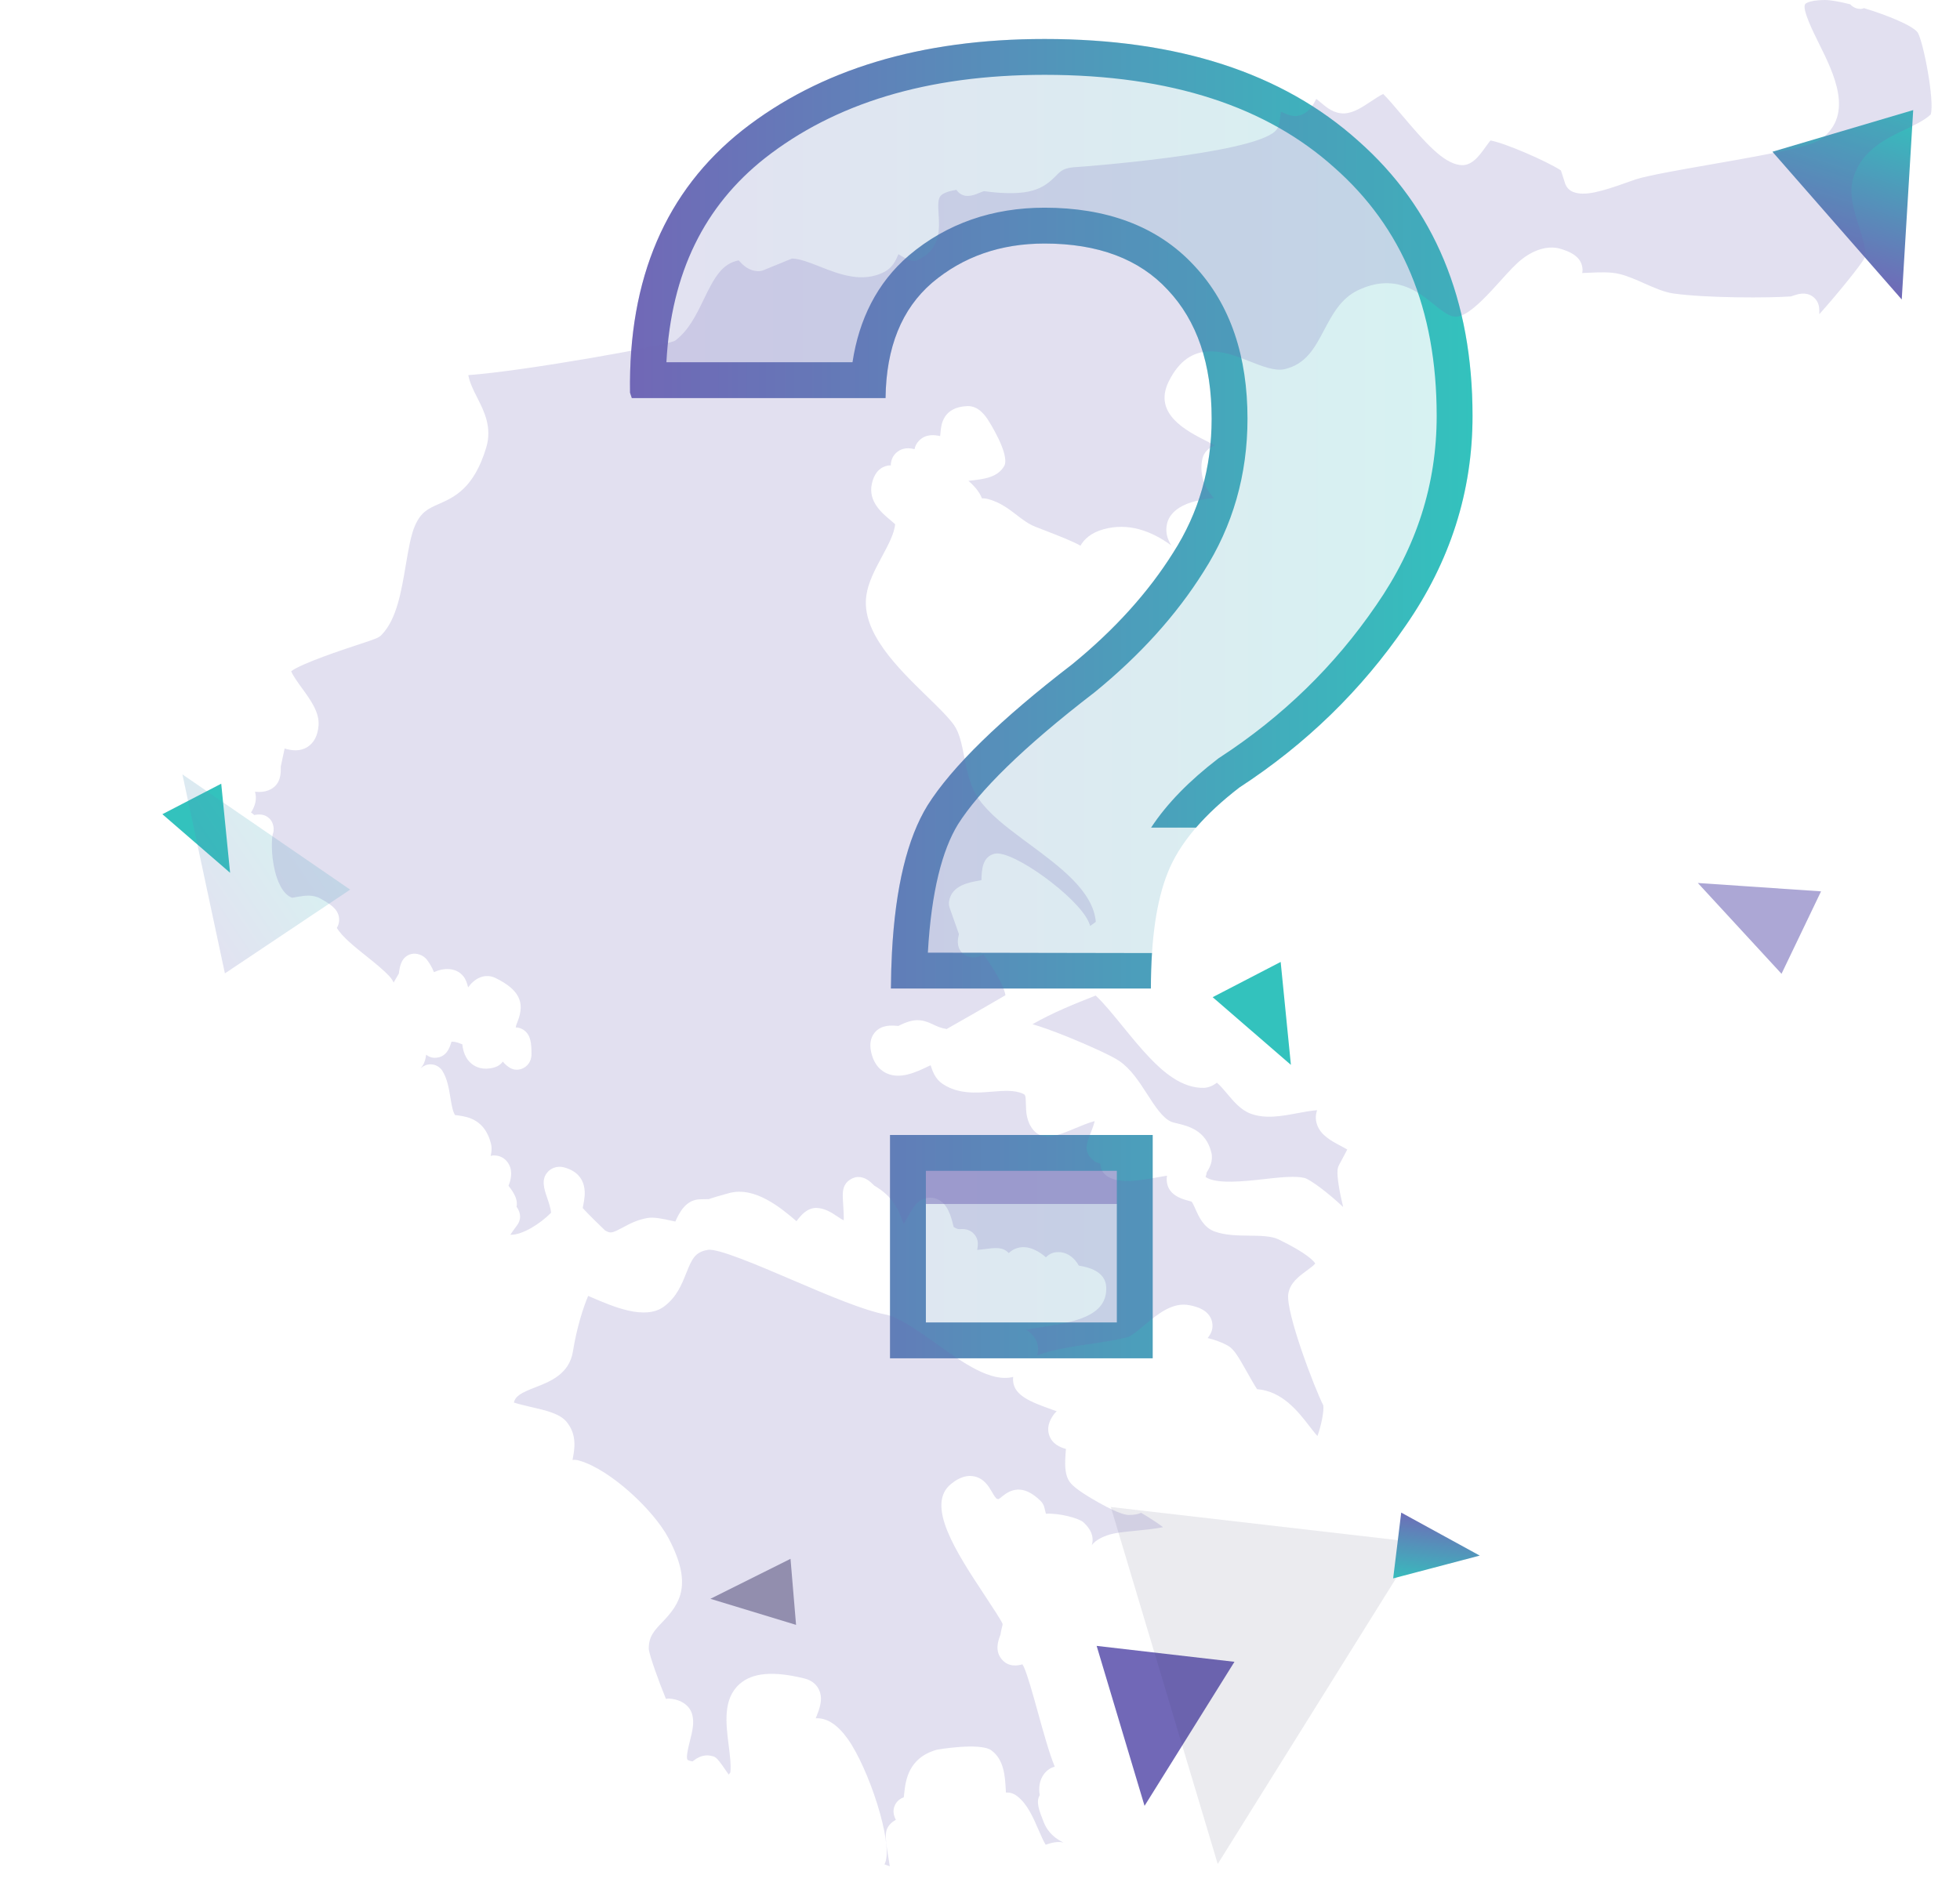
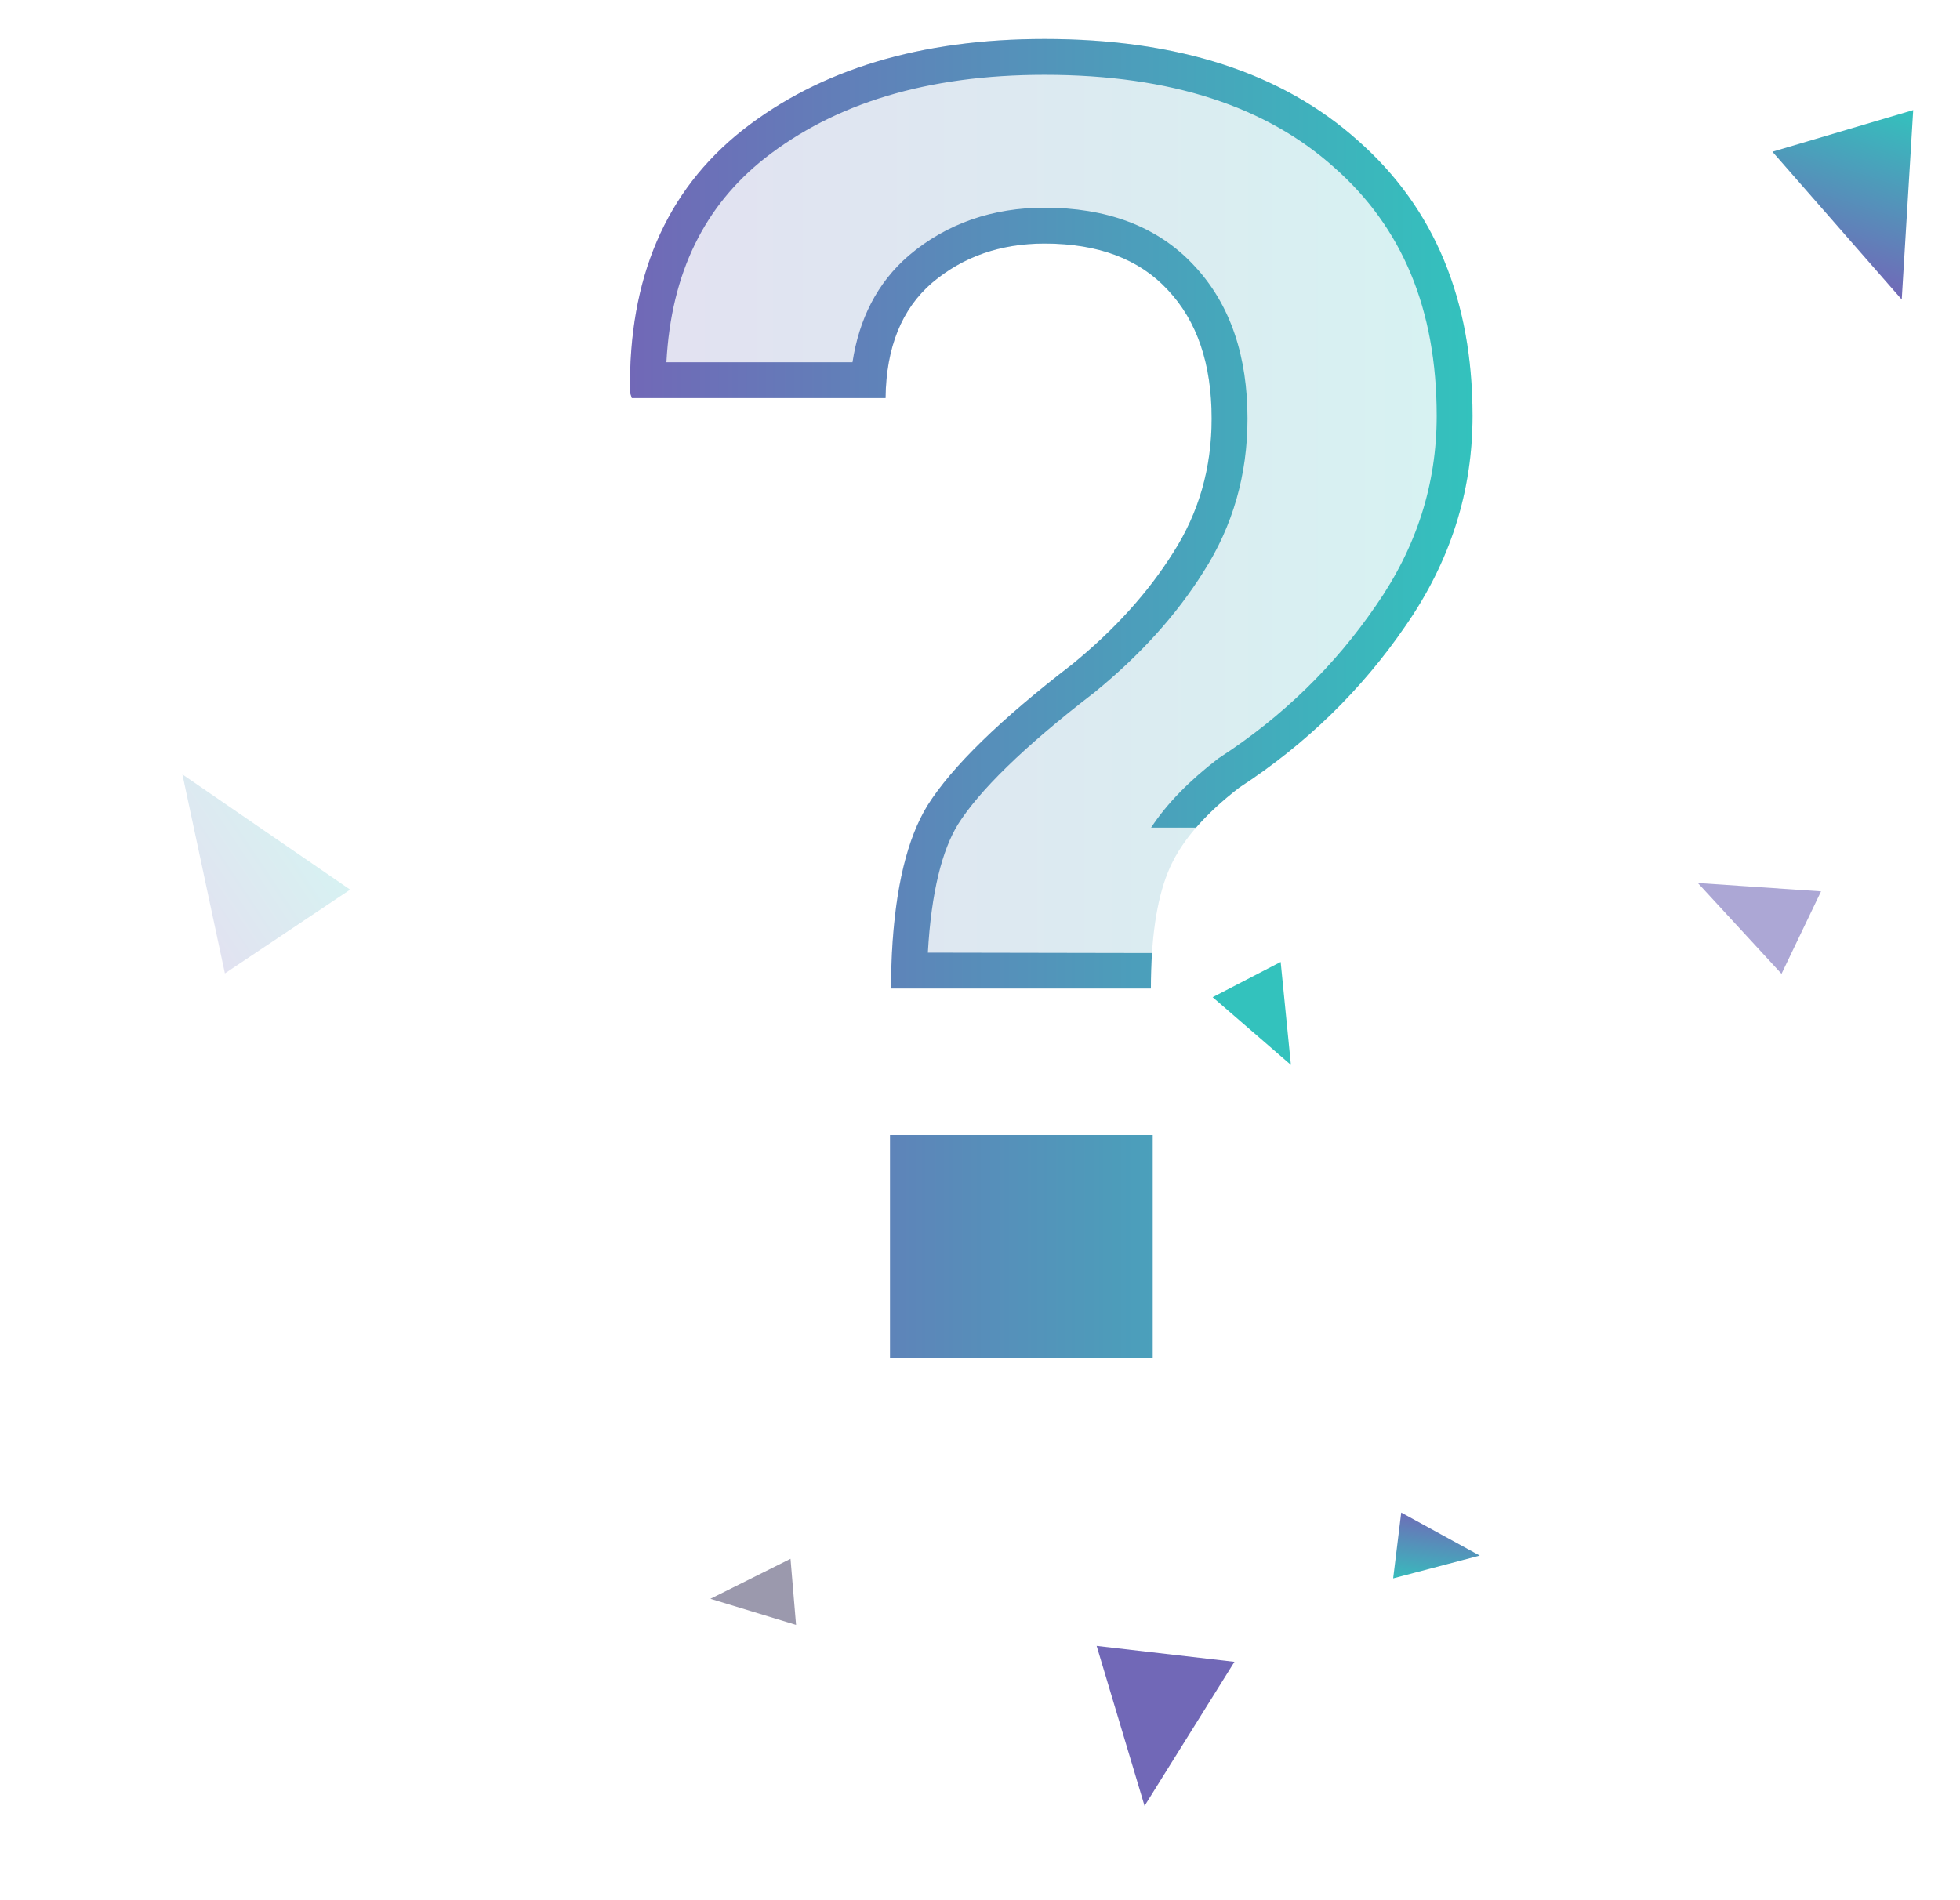
<svg xmlns="http://www.w3.org/2000/svg" width="328" height="318" viewBox="0 0 328 318" fill="none">
  <g clip-path="url(#clip0)">
-     <rect width="328" height="318" fill="white" />
    <path opacity="0.2" fill-rule="evenodd" clip-rule="evenodd" d="M148.194 66.63H105.733L105.434 65.733C105.135 46.595 111.414 31.943 124.272 21.776C137.23 11.609 154.075 6.526 174.808 6.526C197.135 6.526 214.628 12.207 227.286 23.57C240.045 34.834 246.424 50.183 246.424 69.62C246.424 82.279 242.686 93.99 235.21 104.755C227.834 115.52 218.565 124.541 207.401 131.817C201.321 136.502 197.334 141.236 195.44 146.021C193.546 150.705 192.6 157.184 192.6 165.457H149.091C149.106 163.374 149.164 161.374 149.266 159.457C149.844 148.535 151.83 140.319 155.222 134.807C159.308 128.328 167.382 120.454 179.442 111.184C186.519 105.403 192.151 99.174 196.337 92.495C200.623 85.817 202.766 78.341 202.766 70.069C202.766 60.898 200.324 53.722 195.44 48.539C190.656 43.356 183.778 40.764 174.808 40.764C167.432 40.764 161.152 42.957 155.969 47.343C150.886 51.728 148.294 58.157 148.194 66.63ZM148.942 227.355V189.977H192.898V227.355H148.942Z" fill="url(#paint0_linear)" />
    <rect opacity="0.5" x="150.424" y="195.526" width="39" height="6" fill="#7168B7" />
    <path d="M174.808 40.764C167.432 40.764 161.152 42.957 155.969 47.343C150.886 51.728 148.294 58.157 148.194 66.63H105.733L105.434 65.733C105.135 46.595 111.415 31.943 124.273 21.776C137.23 11.609 154.075 6.526 174.808 6.526C197.135 6.526 214.628 12.207 227.286 23.57C240.045 34.834 246.424 50.183 246.424 69.62C246.424 82.279 242.686 93.99 235.21 104.755C227.834 115.52 218.565 124.541 207.401 131.817C204.513 134.042 202.098 136.278 200.154 138.526H192.634C195.326 134.427 199.121 130.622 203.739 127.064L203.927 126.92L204.125 126.79C214.643 119.935 223.34 111.465 230.261 101.364L230.282 101.333C237.086 91.535 240.424 81.01 240.424 69.62C240.424 51.633 234.593 38.025 223.315 28.068L223.297 28.052L223.278 28.035C212.028 17.936 196.128 12.526 174.808 12.526C155.069 12.526 139.637 17.351 127.985 26.489C117.939 34.437 112.319 45.578 111.522 60.63H142.662C143.747 53.482 146.75 47.372 152.05 42.8L152.071 42.781L152.093 42.762C158.456 37.378 166.144 34.764 174.808 34.764C184.957 34.764 193.618 37.733 199.828 44.446C206.022 51.033 208.766 59.836 208.766 70.069C208.766 79.428 206.326 88.028 201.404 95.709C196.823 103.01 190.733 109.709 183.238 115.831L183.169 115.887L183.099 115.941C171.179 125.103 163.818 132.439 160.315 137.979C157.7 142.244 155.849 149.21 155.275 159.457L192.781 159.526C192.66 161.388 192.599 163.365 192.599 165.457H149.092C149.106 163.374 149.165 161.374 149.266 159.457C149.845 148.535 151.83 140.319 155.222 134.807C159.308 128.328 167.382 120.454 179.442 111.184C186.519 105.403 192.151 99.174 196.337 92.495C200.623 85.817 202.766 78.341 202.766 70.069C202.766 60.898 200.324 53.722 195.44 48.539C190.656 43.356 183.778 40.764 174.808 40.764Z" fill="url(#paint1_linear)" />
-     <path fill-rule="evenodd" clip-rule="evenodd" d="M192.899 189.977V227.355H148.942V189.977H192.899ZM186.899 221.355H154.942V195.977H186.899V221.355Z" fill="url(#paint2_linear)" />
+     <path fill-rule="evenodd" clip-rule="evenodd" d="M192.899 189.977V227.355H148.942V189.977H192.899ZM186.899 221.355H154.942V195.977V221.355Z" fill="url(#paint2_linear)" />
    <path d="M216.029 178.242L202.934 166.912L214.316 161.011L216.029 178.242Z" fill="#33C2BD" />
    <path opacity="0.58" d="M284.128 147.798L304.747 149.199L298.132 162.997L284.128 147.798Z" fill="#7168B7" />
    <path d="M296.612 25.398L320.169 18.426L318.25 50.13L296.612 25.398Z" fill="url(#paint3_linear)" />
-     <path d="M38.505 146.09L27.173 136.285L37.022 131.178L38.505 146.09Z" fill="#33C2BD" />
    <g opacity="0.2" filter="url(#filter0_f)">
      <path d="M30.525 129.621L58.597 148.909L37.637 162.93L30.525 129.621Z" fill="url(#paint4_linear)" />
    </g>
    <path opacity="0.5" d="M118.883 267.614L132.29 260.923L133.218 271.978L118.883 267.614Z" fill="#39345C" />
    <path d="M183.519 275.495L206.582 278.159L191.537 302.271L183.519 275.495Z" fill="#7168B7" />
-     <path opacity="0.1" d="M185.889 252.248L237.358 258.193L203.783 312.005L185.889 252.248Z" fill="#39345C" />
    <g filter="url(#filter1_f)">
      <path d="M247.632 260.382L233.141 264.196L234.49 253.183L247.632 260.382Z" fill="url(#paint5_linear)" />
    </g>
-     <path opacity="0.2" fill-rule="evenodd" clip-rule="evenodd" d="M311.081 37.875L311.075 37.856C310.224 35.181 309.345 32.417 310.138 29.779C311.54 25.148 315.565 23.232 318.798 21.693L318.8 21.692C320.469 20.897 322.05 20.144 323.102 19.159C323.774 16.924 321.897 7.081 320.921 5.44C320.1 4.296 315.919 2.568 311.95 1.366C311.894 1.38 311.838 1.397 311.782 1.413C311.644 1.454 311.507 1.495 311.369 1.495C310.713 1.495 310.078 1.218 309.635 0.721C307.899 0.284 306.357 0 305.384 0H305.375C302.53 0.025 302.088 0.687 302.083 0.693C301.552 1.558 303.409 5.295 304.406 7.301L304.409 7.307C306.868 12.259 310.233 19.036 304.927 23.151C303.244 24.456 298.05 25.471 286.602 27.472C281.296 28.399 275.812 29.358 273.728 30.026C273.423 30.123 273.002 30.275 272.505 30.455L272.504 30.455L272.502 30.456C267.887 32.12 265.198 32.846 263.318 32.148C262.646 31.905 262.125 31.362 261.909 30.685L261.214 28.524C258.905 27.01 251.801 23.909 249.42 23.516C249.178 23.813 248.859 24.255 248.632 24.568L248.604 24.607C247.485 26.164 246.21 27.937 244.21 27.606C241.456 27.174 238.582 23.98 234.507 19.152L234.41 19.038C233.418 17.866 232.164 16.385 231.47 15.732C230.923 15.979 230.036 16.569 229.463 16.95C227.947 17.957 226.517 18.907 224.99 18.981C223.258 19.046 222.016 18.011 221.01 17.153L221.002 17.147C220.799 16.974 220.517 16.735 220.272 16.555C220.263 16.575 220.254 16.594 220.245 16.61L220.242 16.615C219.786 17.507 219.027 18.989 217.276 19.367C216.307 19.561 215.491 19.196 214.631 18.806C214.564 18.773 214.482 18.737 214.393 18.698L214.355 18.681L214.098 20.597C214.026 21.133 213.766 21.628 213.365 21.993C209.142 25.85 180.553 27.944 180.275 27.955C178.062 28.048 177.55 28.569 176.706 29.429L176.703 29.432C174.651 31.521 172.459 33.033 164.664 32C164.446 32.061 164.078 32.21 163.831 32.309L163.762 32.337L163.751 32.342C162.884 32.694 161.291 33.341 160.144 31.914C160.125 31.892 160.114 31.866 160.103 31.839C160.095 31.818 160.086 31.797 160.074 31.778C158.37 32.028 157.687 32.483 157.42 32.776C156.943 33.306 156.973 34.348 157.075 35.878L157.076 35.892C157.219 38.132 157.434 41.472 154.078 43.264C152.942 44.103 151.871 43.482 150.348 42.543C149.945 43.537 149.37 44.799 148.012 45.506C144.317 47.426 140.408 45.886 137.262 44.647L137.238 44.637C135.486 43.944 133.824 43.29 132.526 43.276C132.228 43.397 131.765 43.587 131.243 43.802L131.242 43.802C130.915 43.937 130.564 44.081 130.217 44.223L130.203 44.229C127.596 45.305 127.595 45.305 127.329 45.351C127.216 45.374 127.1 45.386 126.986 45.391C125.305 45.4 124.334 44.358 123.729 43.708L123.727 43.706C123.706 43.684 123.687 43.663 123.668 43.642C123.66 43.634 123.652 43.625 123.644 43.617C123.633 43.604 123.621 43.592 123.609 43.579C120.793 44.14 119.529 46.474 117.765 50.124C116.544 52.652 115.281 55.266 113.014 56.997C111.927 57.813 87.579 62.13 78.368 62.791C78.6 64.02 79.163 65.19 79.817 66.473C81.022 68.839 82.387 71.525 81.367 74.92C79.307 81.75 76.044 83.2 73.423 84.365L73.421 84.365L73.419 84.366C71.64 85.156 70.468 85.677 69.444 87.987C68.765 89.518 68.333 92.068 67.913 94.542L67.905 94.592C67.156 99.041 66.38 103.638 63.886 106.233C63.366 106.772 62.978 106.9 59.994 107.886L59.994 107.886L59.959 107.897C57.553 108.69 50.523 111.008 48.729 112.351C48.965 113.023 49.946 114.378 50.562 115.228C52.002 117.206 53.487 119.256 53.307 121.459C53.17 123.134 52.549 124.334 51.459 125.025C50.198 125.829 48.824 125.647 47.635 125.288L46.988 128.293C46.982 128.349 46.984 128.424 46.986 128.504C46.987 128.546 46.988 128.59 46.988 128.633C46.993 129.405 47 131.21 45.31 132.111C44.714 132.428 44.058 132.562 43.303 132.562C43.151 132.562 42.987 132.546 42.825 132.53L42.824 132.53C42.772 132.525 42.721 132.52 42.67 132.515C43.064 133.819 42.637 135.021 42 136.005C42.144 136.093 42.29 136.195 42.431 136.315C42.447 136.33 42.464 136.345 42.481 136.36L42.481 136.361L42.483 136.362C42.504 136.382 42.527 136.403 42.552 136.426C43.342 136.255 44.364 136.22 45.18 137.103C45.787 137.752 45.966 138.852 45.637 139.677C45.472 140.214 45.31 142.98 46.01 145.809C46.011 145.811 46.011 145.813 46.012 145.815L46.012 145.817C46.013 145.82 46.014 145.823 46.015 145.825C46.36 147.226 47.192 149.655 48.891 150.272C48.94 150.255 49.457 150.168 49.8 150.11C50.929 149.916 52.333 149.675 53.641 150.415C55.27 151.33 56.45 152.086 56.709 153.454C56.865 154.263 56.614 154.905 56.366 155.326C57.309 156.847 59.38 158.502 61.221 159.973L61.236 159.985L61.246 159.993C62.731 161.181 64.129 162.299 65.177 163.429C65.462 163.734 65.694 164.078 65.877 164.453L66.231 163.839C66.463 163.435 66.655 163.103 66.746 162.946C66.744 162.902 66.771 162.71 66.802 162.525C66.959 161.615 67.228 160.092 68.834 159.685C69.718 159.475 70.823 159.87 71.393 160.584C71.852 161.15 72.29 161.899 72.62 162.724C74.244 161.971 76.323 161.901 77.545 163.417C77.976 163.961 78.162 164.573 78.338 165.271C78.813 164.612 79.481 163.942 80.361 163.598C81.212 163.265 82.118 163.302 82.913 163.697C86.824 165.618 87.904 167.718 86.631 170.947C86.45 171.402 86.339 171.703 86.311 171.971C86.761 171.98 87.132 172.114 87.419 172.269C88.905 173.075 88.926 174.814 88.944 176.357L88.945 176.371C88.975 177.779 88.129 178.602 87.329 178.893C85.894 179.415 84.897 178.562 84.139 177.693C83.79 178.186 83.282 178.521 82.621 178.701C80.809 179.175 79.615 178.62 78.931 178.065C77.858 177.196 77.485 175.93 77.369 174.807C77.342 174.795 77.315 174.785 77.287 174.774L77.286 174.774C77.269 174.767 77.252 174.76 77.234 174.753C76.015 174.254 75.554 174.368 75.552 174.372C75.554 174.404 75.464 174.658 75.4 174.84L75.4 174.84L75.373 174.915L75.371 174.92C75.173 175.471 74.652 176.919 73.011 177.044C72.307 177.118 71.753 176.88 71.31 176.542C71.291 176.704 71.264 176.873 71.234 177.044C71.134 177.587 70.897 178.276 70.373 178.828C70.853 178.437 71.484 178.026 72.422 178.185C73.097 178.292 73.7 178.694 74.054 179.276C74.854 180.583 75.118 182.178 75.374 183.719L75.38 183.758L75.471 184.31C75.561 184.839 75.807 186.254 76.191 186.681C76.173 186.626 76.576 186.686 76.84 186.73L76.841 186.73C78.251 186.945 81.18 187.392 82.181 191.498C82.334 192.159 82.267 192.813 82.116 193.481L82.134 193.476C82.329 193.429 82.558 193.373 82.756 193.406C83.56 193.406 84.323 193.774 84.849 194.419C85.852 195.665 85.618 197.206 85.099 198.482C86.254 199.931 86.659 201.012 86.443 202.006C86.652 202.272 86.824 202.596 86.942 202.993C87.004 203.206 87.037 203.428 87.037 203.647C87.037 204.146 86.842 204.673 86.543 205.073C86.073 205.702 85.692 206.238 85.403 206.672C85.451 206.672 85.507 206.675 85.56 206.677C87.466 206.677 90.372 204.856 92.206 203.012C92.238 202.469 91.802 201.189 91.579 200.534L91.571 200.509C91.042 198.967 90.5 197.375 91.717 196.104C92.053 195.755 92.999 194.992 94.552 195.443C98.6 196.651 97.89 200.261 97.654 201.458L97.653 201.465C97.606 201.692 97.544 202.006 97.521 202.214C98.358 203.153 100.351 205.082 101.264 205.965C101.31 205.987 101.358 206.01 101.406 206.033C101.488 206.073 101.574 206.115 101.663 206.157C102.238 206.423 102.622 206.326 104.224 205.461C105.321 204.87 106.686 204.137 108.403 203.867C109.419 203.696 110.798 203.971 112.789 204.417C112.815 204.423 112.842 204.429 112.868 204.435L112.895 204.44C112.935 204.449 112.974 204.458 113.014 204.465C113.679 202.972 114.785 200.779 117.179 200.742L117.275 200.74C117.741 200.729 118.186 200.719 118.611 200.714C119.487 200.407 120.543 200.113 121.753 199.776L121.753 199.776L121.996 199.709C126.337 198.523 130.678 202.182 133.295 204.407C134.079 203.34 135.066 202.212 136.575 202.184C137.959 202.221 139.106 202.917 140.022 203.545C140.606 203.943 140.958 204.156 141.195 204.257C141.225 203.553 141.161 202.54 141.12 201.887L141.109 201.72C140.991 199.929 140.926 198.939 141.591 198.052C141.994 197.516 142.806 197.058 143.478 197.012C144.737 196.947 145.594 197.749 146.095 198.246C146.169 198.32 146.241 198.396 146.315 198.459C149.534 200.323 150.378 202.592 151.057 204.418L151.058 204.419C151.118 204.581 151.178 204.743 151.238 204.902C151.295 204.801 151.351 204.703 151.404 204.608C151.496 204.445 151.581 204.293 151.656 204.158C152.624 202.413 153.125 201.551 153.876 201.042C154.762 200.442 155.805 200.31 156.741 200.666C158.602 201.38 159.154 203.603 159.557 205.23C159.561 205.248 159.565 205.265 159.569 205.282C159.576 205.311 159.584 205.34 159.59 205.369C160.169 205.759 160.468 205.745 160.676 205.735L160.695 205.734C161.071 205.704 162.202 205.621 163.032 206.585C163.699 207.359 163.734 208.115 163.53 209.217C164.001 209.171 164.481 209.113 164.803 209.074C166.564 208.845 167.844 208.69 168.799 209.735L168.81 209.746C169.181 209.383 169.649 209.078 170.247 208.9C172.264 208.288 174.139 209.737 174.753 210.213C174.853 210.292 174.946 210.375 175.029 210.458C175.59 209.869 176.392 209.462 177.551 209.607C178.768 209.769 179.83 210.578 180.534 211.838C182.048 212.097 185.022 212.741 185.124 215.475C185.321 220.446 179.425 221.353 174.224 222.152L174.223 222.152L173.984 222.189C173.345 222.288 172.54 222.412 171.715 222.566C172.737 223.213 173.356 224.008 173.606 224.97C173.743 225.497 173.785 226.151 173.553 226.876C176.184 225.883 179.429 225.402 182.583 224.935L182.636 224.927L182.636 224.927C184.944 224.583 187.123 224.259 188.809 223.766C189.386 223.595 190.543 222.625 191.477 221.841L191.489 221.831C193.698 219.98 196.206 217.895 199.064 218.471C199.956 218.651 202.355 219.136 202.835 221.246C203.085 222.349 202.687 223.245 202.096 223.967C203.115 224.207 204.298 224.584 205.494 225.252C206.458 225.797 207.123 226.876 208.78 229.825C209.228 230.623 209.907 231.829 210.364 232.522C214.6 232.855 217.258 236.297 219.066 238.638L219.07 238.642L219.118 238.705C219.522 239.226 220.044 239.9 220.47 240.359C221.044 238.836 221.642 236.086 221.431 235.192C220.036 232.485 215.145 219.696 215.588 216.578C215.868 214.747 217.343 213.661 218.645 212.702L218.666 212.687C219.124 212.348 219.841 211.819 220.103 211.489C219.86 211.091 218.743 209.776 213.97 207.458C212.765 206.871 210.864 206.848 209.026 206.827C207.07 206.804 205.048 206.779 203.257 206.132C201.433 205.464 200.642 203.696 200.067 202.408L200.055 202.38C199.858 201.941 199.57 201.3 199.407 201.13C199.358 201.121 198.973 201.012 198.718 200.941L198.714 200.94C197.702 200.652 195.341 199.983 195.246 197.534C195.234 197.317 195.244 197.063 195.295 196.788C194.898 196.851 194.495 196.923 194.132 196.987L193.888 197.03C190.61 197.617 187.514 198.17 185.458 196.986C184.63 196.51 184.141 195.688 184.148 194.779C183.453 194.601 182.79 194.222 182.28 193.501C181.469 192.305 181.917 191.173 182.436 189.864L182.437 189.861L182.466 189.787C182.658 189.3 183.03 188.356 183.193 187.652C182.243 187.89 180.799 188.493 179.925 188.858C177.19 190.009 174.6 191.091 172.966 189.186C171.738 187.754 171.703 186.039 171.68 184.788C171.65 183.284 171.562 183.242 171.2 183.078C169.784 182.426 167.941 182.572 165.992 182.729C163.354 182.944 160.362 183.18 157.728 181.416C156.488 180.584 156.055 179.276 155.742 178.322C155.739 178.319 155.738 178.316 155.737 178.313C155.736 178.311 155.736 178.31 155.735 178.308C155.575 178.38 155.415 178.455 155.27 178.524L155.16 178.576C153.271 179.468 150.675 180.688 148.408 179.669C147.571 179.295 146.456 178.461 145.914 176.616C145.451 175.066 145.596 173.804 146.352 172.868C147.453 171.511 149.15 171.633 150.056 171.705C150.1 171.708 150.142 171.712 150.184 171.716L150.184 171.716C150.241 171.721 150.296 171.725 150.351 171.728C152.926 170.381 154.307 170.58 156.178 171.488C156.762 171.772 157.365 172.063 158.412 172.244C160.315 171.176 166.003 167.924 168.261 166.586C167.969 164.839 166.129 161.85 164.536 159.724C164.147 160.018 163.648 160.235 163.013 160.272C162.278 160.311 161.354 159.932 160.881 159.361C160.032 158.338 160.299 157.131 160.445 156.484C160.453 156.444 160.462 156.406 160.47 156.368L160.473 156.357C160.074 155.215 158.927 151.97 158.927 151.97C158.792 151.594 158.762 151.187 158.834 150.792C159.3 148.202 162.092 147.707 163.942 147.379L163.945 147.378C163.974 147.373 164.004 147.368 164.035 147.362C164.068 147.356 164.101 147.35 164.135 147.344C164.17 147.339 164.204 147.333 164.24 147.327C164.277 145.61 164.383 143.364 166.49 142.89C169.496 142.259 180.365 150.147 182.189 154.325C182.289 154.552 182.37 154.769 182.433 154.986C182.804 154.735 183.128 154.499 183.383 154.291C182.915 149.174 177.475 145.147 172.204 141.245L172.197 141.24L171.209 140.512L171.209 140.512C171.204 140.507 171.198 140.5 171.191 140.496C168.321 138.367 165.605 136.257 163.885 133.881C162.357 131.761 161.855 129.202 161.369 126.729L161.365 126.707C160.96 124.627 160.575 122.663 159.645 121.357C158.723 120.058 156.964 118.343 155.102 116.532C150.209 111.764 144.122 105.831 144.975 99.704C145.282 97.474 146.449 95.298 147.58 93.191L147.597 93.159L147.598 93.157C148.624 91.247 149.683 89.276 149.792 87.737C149.598 87.554 149.305 87.309 149.076 87.116L149.075 87.115L149.018 87.067C147.606 85.893 145.244 83.929 145.903 80.97C146.25 79.415 146.996 78.435 148.121 78.056C148.452 77.945 148.744 77.874 149.064 77.906C149.092 77.164 149.314 76.39 150.017 75.759C150.564 75.266 151.528 74.776 153.049 75.183C153.134 74.723 153.341 74.24 153.767 73.792C154.959 72.546 156.518 72.807 157.327 72.999C157.353 72.856 157.376 72.653 157.399 72.343C157.492 71.187 157.74 68.118 161.915 67.972C163.776 67.927 164.899 69.616 165.341 70.28L165.352 70.298C165.391 70.353 169.017 75.981 168.082 77.952C166.972 79.958 164.572 80.213 162.252 80.46L162.237 80.462C162.181 80.466 162.123 80.473 162.063 80.48C162.798 81.13 163.85 82.147 164.325 83.42C164.661 83.406 165.053 83.446 165.466 83.563C167.436 84.122 168.872 85.228 170.142 86.204L170.145 86.207C171.161 86.991 172.125 87.73 173.337 88.197L174.346 88.588L174.467 88.635C177.457 89.797 179.47 90.579 180.812 91.34C181.41 90.287 182.544 89.177 184.683 88.585C188.846 87.453 192.641 88.842 196.027 91.301C195.276 90.127 195.13 89.152 195.2 88.287C195.304 86.924 196.127 85.084 199.441 84.056C200.552 83.714 201.803 83.487 203.146 83.372C201.428 81.539 200.719 79.182 201.198 76.87C201.451 75.65 202.309 74.961 203.289 74.534C202.955 74.356 202.616 74.184 202.296 74.022C202.188 73.967 202.082 73.914 201.98 73.861C198.595 72.153 192.933 69.292 195.557 63.905C199.163 56.516 205.137 58.89 209.091 60.468C211.2 61.303 213.381 62.165 214.985 61.79C218.576 60.931 219.979 58.283 221.602 55.219L221.605 55.213L221.608 55.208C222.975 52.626 224.386 49.959 227.245 48.587C233.394 45.659 237.33 48.83 239.928 50.93C242.566 53.059 243.431 53.486 245.211 52.502C247.044 51.492 249.279 49.019 251.073 47.032C252.478 45.471 253.695 44.124 254.807 43.292C256.981 41.637 259.348 41.041 261.299 41.695C262.282 42.009 264.368 42.677 264.767 44.566C264.858 44.979 264.848 45.358 264.776 45.7C264.991 45.692 265.212 45.683 265.438 45.673L265.439 45.673L265.442 45.673C265.607 45.666 265.775 45.659 265.945 45.652L265.966 45.651C267.744 45.57 269.581 45.487 271.12 45.888C272.444 46.225 273.823 46.835 275.154 47.427L275.187 47.441C276.823 48.165 278.511 48.912 280.033 49.125C285.587 49.907 296.08 49.886 299.714 49.615C299.752 49.604 299.823 49.579 299.905 49.55L299.906 49.55C299.959 49.531 300.018 49.51 300.076 49.49L300.09 49.486C300.906 49.218 302.129 48.816 303.286 49.592C303.956 50.036 304.373 50.766 304.431 51.589C304.454 51.859 304.459 52.197 304.457 52.59C307.451 49.259 311.515 44.244 312.055 43.13C312.4 42.014 311.73 39.911 311.081 37.875ZM187.268 177.56C189.244 178.907 190.631 181.055 191.973 183.133L191.981 183.146C193.214 185.059 194.493 187.04 195.889 187.712C196.148 187.84 196.61 187.951 197.096 188.066L197.103 188.068C198.865 188.495 201.81 189.21 202.71 192.887C203.058 194.274 202.458 195.441 201.927 196.257C201.915 196.358 201.899 196.46 201.878 196.566C201.841 196.724 201.797 196.869 201.741 197.003C203.536 198.262 208.264 197.732 211.538 197.364L211.562 197.361L211.6 197.357L211.601 197.357C213.341 197.162 214.927 196.985 216.289 196.985C217.014 196.985 217.677 197.033 218.266 197.16C219.184 197.364 222.273 199.659 224.772 202.037C224.142 199.453 223.75 197.056 223.826 195.922C223.847 195.598 223.935 195.284 224.088 194.997C224.088 194.997 224.853 193.555 225.461 192.411C225.13 192.211 224.738 192.001 224.429 191.837L224.429 191.837L224.332 191.785C222.776 190.96 221.015 190.021 220.408 188.249C220.088 187.333 220.173 186.518 220.419 185.831C219.413 185.898 218.268 186.113 217.151 186.323C214.495 186.82 211.75 187.333 209.268 186.4C207.65 185.792 206.468 184.389 205.327 183.03L205.321 183.023L205.321 183.022C204.884 182.504 204.168 181.653 203.647 181.225C203.162 181.59 202.453 182.036 201.498 182.087C197.755 182.201 194.544 179.302 192.412 177.065C190.839 175.428 189.327 173.569 187.863 171.77L187.859 171.766L187.854 171.759C186.24 169.778 184.699 167.886 183.36 166.64C179.944 167.98 176.145 169.503 172.786 171.438C174.188 171.842 176.105 172.512 178.764 173.587C181.997 174.893 186.068 176.735 187.268 177.56ZM169.557 230.472C169.529 230.668 169.522 230.871 169.534 231.082C169.68 233.636 172.589 234.692 175.961 235.907C176.223 236.002 176.524 236.111 176.84 236.229C176.677 236.365 176.517 236.527 176.374 236.721C175.451 237.962 175.192 239.164 175.6 240.294C176.112 241.706 177.368 242.244 178.381 242.531C178.379 242.563 178.376 242.591 178.374 242.624C178.184 244.976 178.121 246.742 178.981 247.995L178.984 247.998C179.19 248.309 179.811 249.244 183.898 251.528L183.907 251.533C187.434 253.505 188.483 253.56 188.883 253.58L188.886 253.581C189.704 253.581 190.406 253.481 190.967 253.218C192.773 254.295 193.918 255.071 194.639 255.628C193.278 255.907 191.376 256.092 190.161 256.21L190.149 256.211L190.11 256.215C188.17 256.405 186.491 256.569 185.363 256.966L185.357 256.969C184.77 257.175 183.482 257.629 182.709 258.628C182.732 258.547 182.755 258.462 182.776 258.374C183.047 257.142 182.549 255.936 181.309 254.803C180.611 254.158 177.329 253.234 175.025 253.373L174.779 252.346C174.677 251.926 174.459 251.542 174.151 251.239C171.145 248.288 169.068 249.333 167.596 250.567C167.438 250.696 167.202 250.897 167.121 250.925C167.121 250.918 167.04 250.932 166.861 250.884C166.641 250.824 166.29 250.222 166.031 249.777L166.024 249.765L166.022 249.76C165.484 248.833 164.675 247.439 162.995 247.116C161.216 246.76 159.725 247.939 159.234 248.328L159.226 248.334C154.739 251.81 160.09 259.917 164.811 267.069L164.812 267.071C166.059 268.959 167.61 271.307 167.788 271.836C167.788 271.923 167.736 272.144 167.69 272.338C167.679 272.386 167.668 272.432 167.658 272.474C167.57 272.83 167.487 273.188 167.441 273.528C167.415 273.655 167.359 273.782 167.313 273.916C167.049 274.647 166.432 276.355 167.675 277.781C168.808 279.096 170.352 278.802 171.098 278.582C171.172 278.691 171.253 278.832 171.339 279.01C171.977 280.438 172.857 283.609 173.706 286.676C174.638 290.041 175.602 293.512 176.508 295.713C175.887 295.874 175.263 296.228 174.733 296.917C173.933 297.973 173.782 299.29 174 300.49C173.316 301.594 173.901 303.071 174.652 304.966C175.405 306.887 176.745 307.804 177.952 308.405C176.865 308.165 175.811 308.507 175.155 308.724C175.109 308.737 175.066 308.752 175.023 308.767C175.011 308.772 174.999 308.776 174.988 308.78C174.61 308.177 174.135 307.077 173.796 306.288L173.791 306.277C172.905 304.228 171.902 301.909 170.192 300.626C169.58 300.159 168.929 299.997 168.34 300.051C168.335 299.975 168.33 299.901 168.326 299.831C168.322 299.765 168.319 299.702 168.317 299.641C168.194 297.351 168.039 294.502 165.864 292.958C163.929 291.629 156.834 292.856 156.78 292.875C151.955 294.229 151.54 298.112 151.317 300.196C151.294 300.4 151.271 300.638 151.241 300.85C150.622 301.054 150.11 301.479 149.808 302.061C149.308 303.03 149.56 303.919 149.922 304.62C149.53 304.811 149.141 305.091 148.807 305.512C147.947 306.603 148.137 307.749 148.844 312.011C148.862 312.131 148.883 312.253 148.907 312.383C148.725 312.319 148.545 312.257 148.366 312.195L148.341 312.186C148.241 312.152 148.13 312.115 148.014 312.071C148.061 311.978 148.102 311.879 148.142 311.773C149.444 308.338 145.369 295.974 141.862 291.06C140.201 288.735 138.504 287.603 136.705 287.603C136.673 287.603 136.639 287.604 136.605 287.605C136.572 287.606 136.538 287.607 136.506 287.607C136.52 287.577 136.531 287.55 136.543 287.522C137.145 286.034 137.827 284.344 137.006 282.736C136.689 282.109 136.014 281.291 134.624 280.947C129.373 279.666 125.917 279.965 123.75 281.894C120.96 284.376 121.48 288.486 121.939 292.112L121.94 292.123L121.941 292.133C122.149 293.778 122.364 295.472 122.22 296.688C122.139 296.792 122.049 296.907 121.949 297.035C120.012 294.213 119.835 294.053 119.056 293.917C117.554 293.534 116.402 294.435 115.894 294.833L115.893 294.834C115.304 294.737 115.079 294.587 115.046 294.541C114.761 294.15 115.246 292.23 115.455 291.409C115.855 289.822 116.233 288.319 115.823 286.923C115.318 285.176 113.519 284.381 111.924 284.312C111.755 284.319 111.595 284.335 111.442 284.37C110.311 281.638 108.663 277.048 108.573 276.043C108.524 273.937 109.5 272.918 110.849 271.513C113.823 268.409 115.955 265.21 111.887 257.489C109.449 252.853 102.226 246.012 96.932 244.477C96.529 244.357 96.153 244.325 95.81 244.369C96.156 242.589 96.612 240.174 94.825 238.006C94.825 238.006 94.818 237.999 94.814 237.99C93.671 236.611 91.408 236.09 88.785 235.487L88.766 235.482C88.691 235.464 88.612 235.446 88.53 235.427C87.74 235.241 86.685 234.994 85.996 234.763C86.263 233.659 87.213 233.132 89.614 232.203C91.997 231.28 95.263 230.014 95.875 226.224C96.538 222.098 97.651 218.738 98.427 216.912C98.505 216.945 98.583 216.979 98.66 217.012C98.725 217.04 98.789 217.068 98.851 217.095C102.708 218.759 107.989 221.033 111.15 218.673C113.234 217.12 114.082 215.001 114.829 213.129C115.809 210.667 116.335 209.563 118.458 209.209C120.1 208.902 127.009 211.857 131.987 213.986C132.245 214.096 132.497 214.205 132.744 214.31C138.474 216.76 144.398 219.293 148.209 220.032C150.452 220.471 153.668 222.76 156.778 224.974L156.78 224.976L156.81 224.997C161.26 228.166 165.833 231.422 169.557 230.472Z" fill="#7168B7" />
  </g>
  <defs>
    <filter id="filter0_f" x="0.045" y="102.611" width="78.552" height="80.32" filterUnits="userSpaceOnUse" color-interpolation-filters="sRGB">
      <feFlood flood-opacity="0" result="BackgroundImageFix" />
      <feBlend mode="normal" in="SourceGraphic" in2="BackgroundImageFix" result="shape" />
      <feGaussianBlur stdDeviation="10" result="effect1_foregroundBlur" />
    </filter>
    <filter id="filter1_f" x="213.141" y="233.184" width="55.166" height="52.705" filterUnits="userSpaceOnUse" color-interpolation-filters="sRGB">
      <feFlood flood-opacity="0" result="BackgroundImageFix" />
      <feBlend mode="normal" in="SourceGraphic" in2="BackgroundImageFix" result="shape" />
      <feGaussianBlur stdDeviation="10" result="effect1_foregroundBlur" />
    </filter>
    <linearGradient id="paint0_linear" x1="105.424" y1="116.941" x2="246.424" y2="116.941" gradientUnits="userSpaceOnUse">
      <stop stop-color="#7168B7" />
      <stop offset="1" stop-color="#33C2BD" />
    </linearGradient>
    <linearGradient id="paint1_linear" x1="105.424" y1="116.941" x2="246.424" y2="116.941" gradientUnits="userSpaceOnUse">
      <stop stop-color="#7168B7" />
      <stop offset="1" stop-color="#33C2BD" />
    </linearGradient>
    <linearGradient id="paint2_linear" x1="105.424" y1="116.941" x2="246.424" y2="116.941" gradientUnits="userSpaceOnUse">
      <stop stop-color="#7168B7" />
      <stop offset="1" stop-color="#33C2BD" />
    </linearGradient>
    <linearGradient id="paint3_linear" x1="304.854" y1="45.869" x2="314.186" y2="16.523" gradientUnits="userSpaceOnUse">
      <stop stop-color="#7168B7" />
      <stop offset="1" stop-color="#33C2BD" />
    </linearGradient>
    <linearGradient id="paint4_linear" x1="30.152" y1="155.249" x2="54.355" y2="139.059" gradientUnits="userSpaceOnUse">
      <stop stop-color="#7168B7" />
      <stop offset="1" stop-color="#33C2BD" />
    </linearGradient>
    <linearGradient id="paint5_linear" x1="239.2" y1="252.896" x2="237.642" y2="265.612" gradientUnits="userSpaceOnUse">
      <stop stop-color="#7168B7" />
      <stop offset="1" stop-color="#33C2BD" />
    </linearGradient>
    <clipPath id="clip0">
      <rect width="328" height="318" fill="white" />
    </clipPath>
  </defs>
</svg>